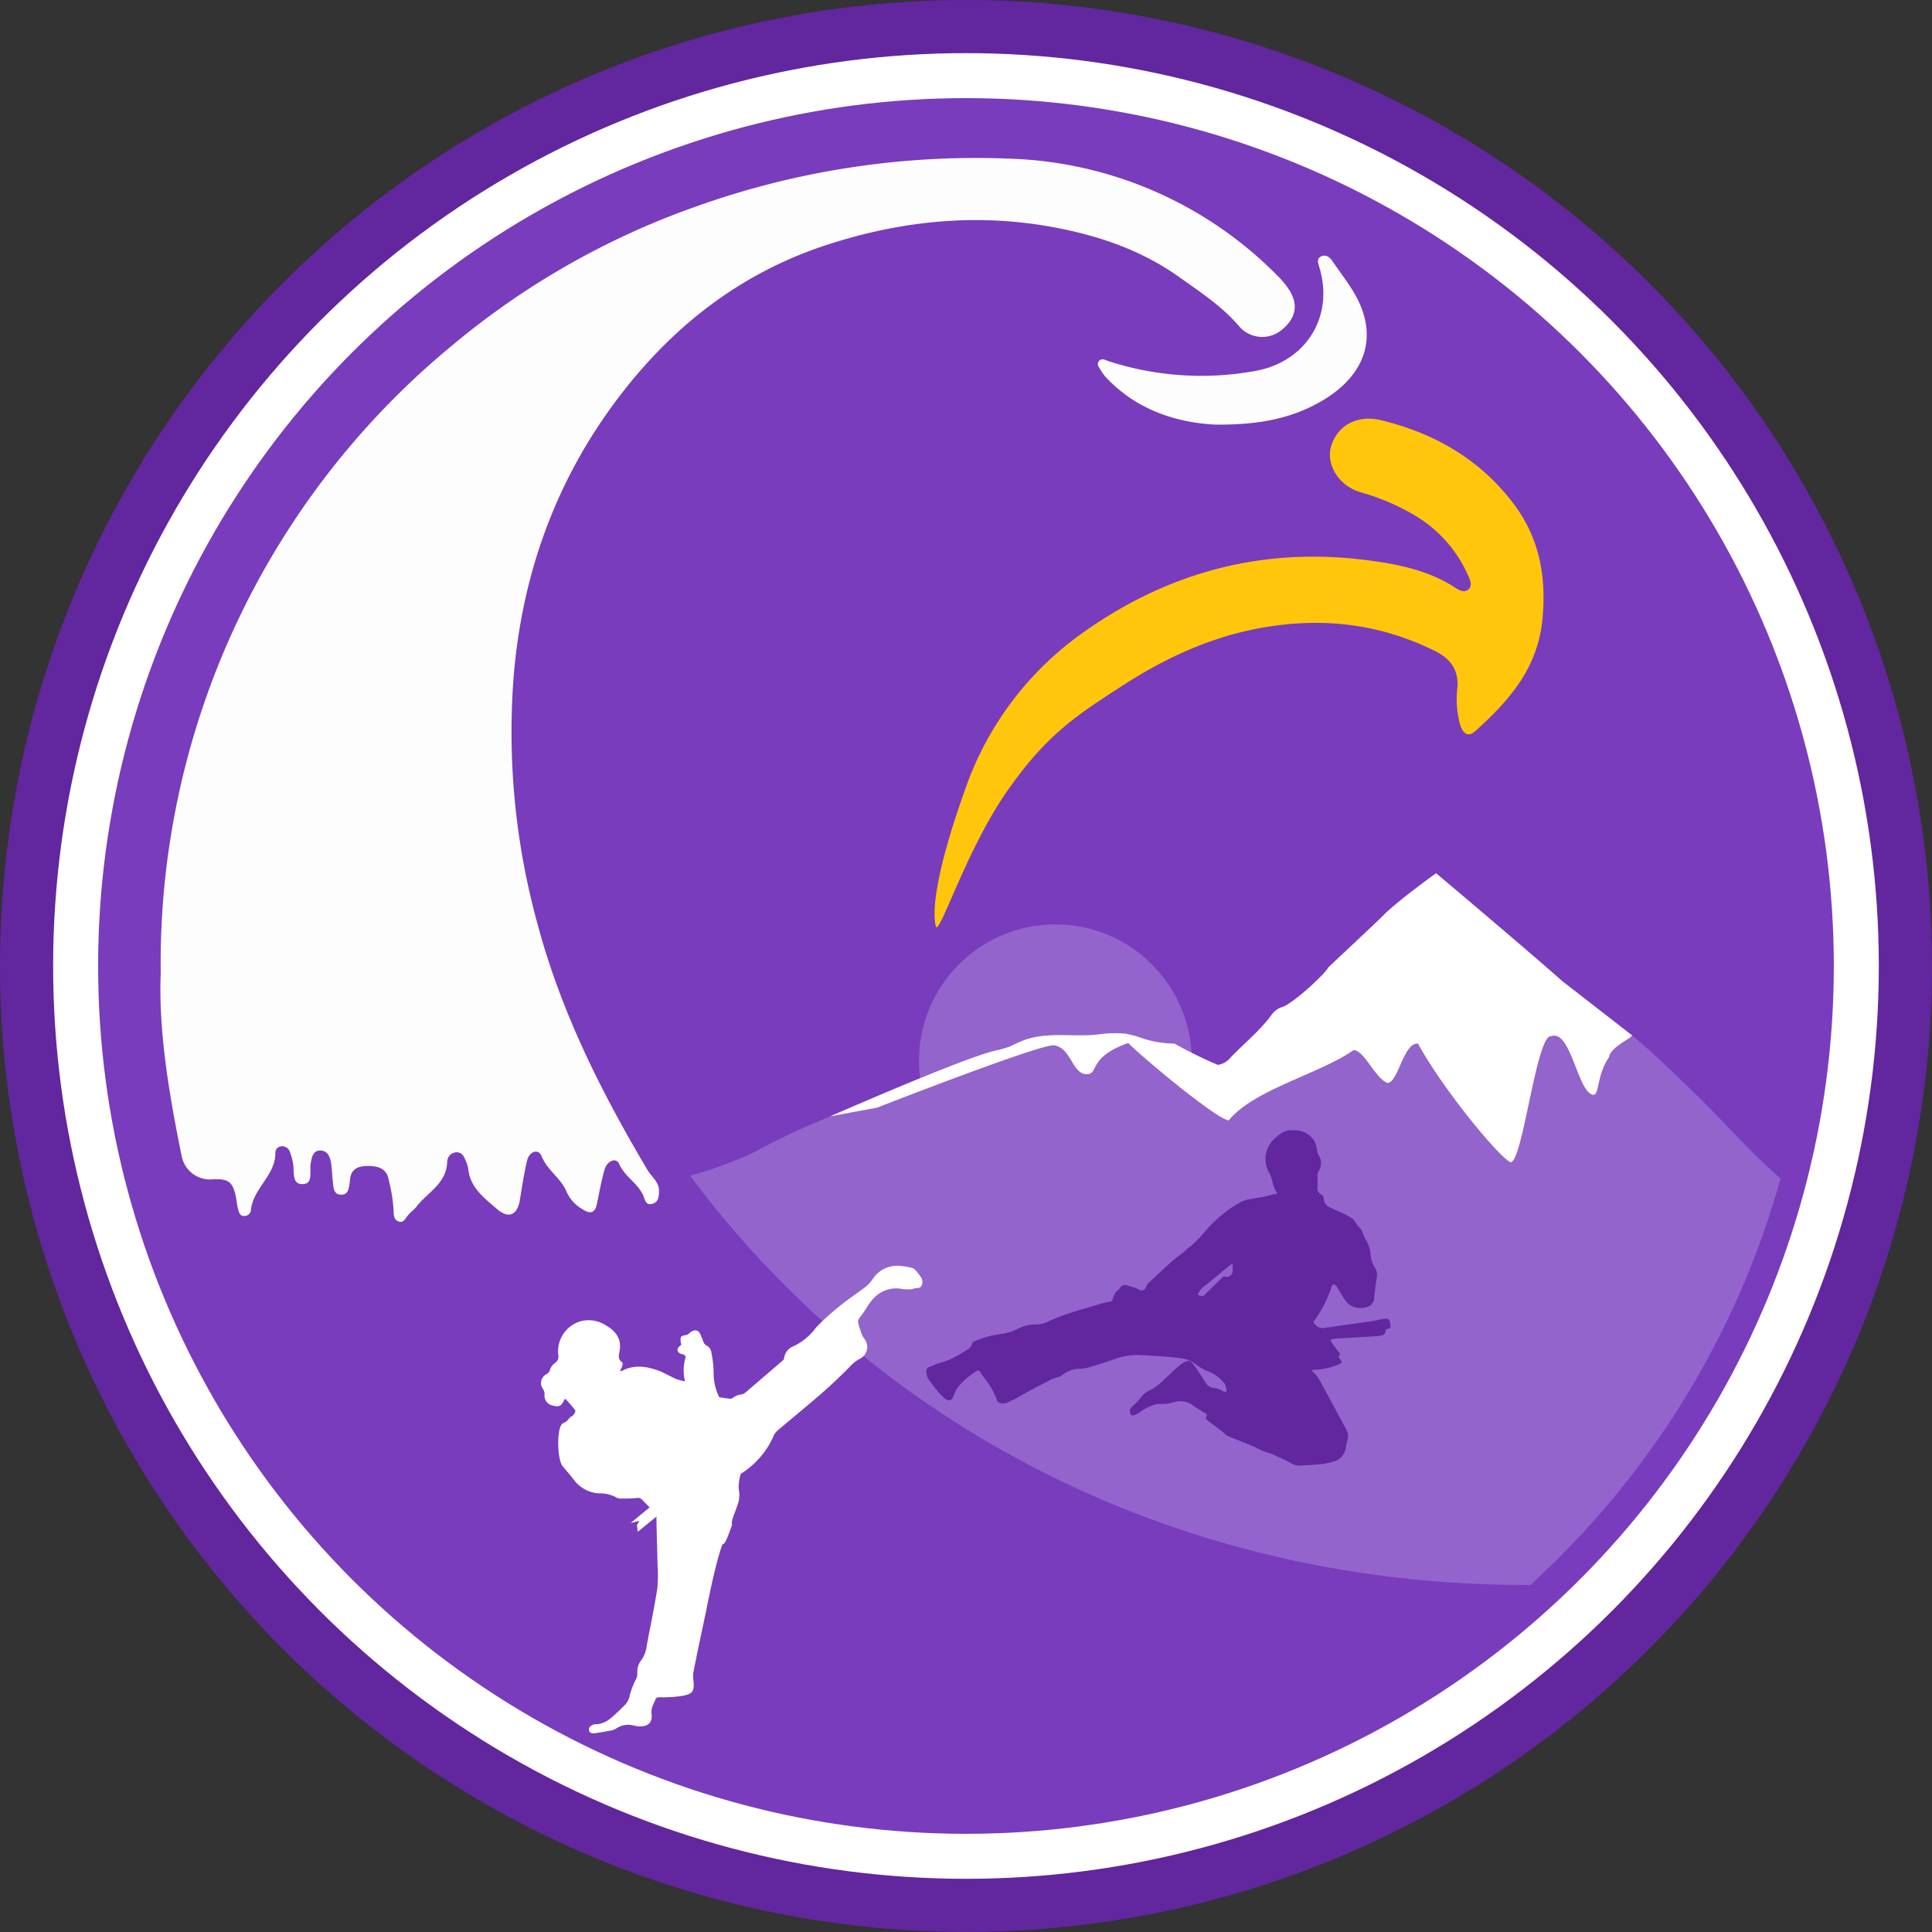
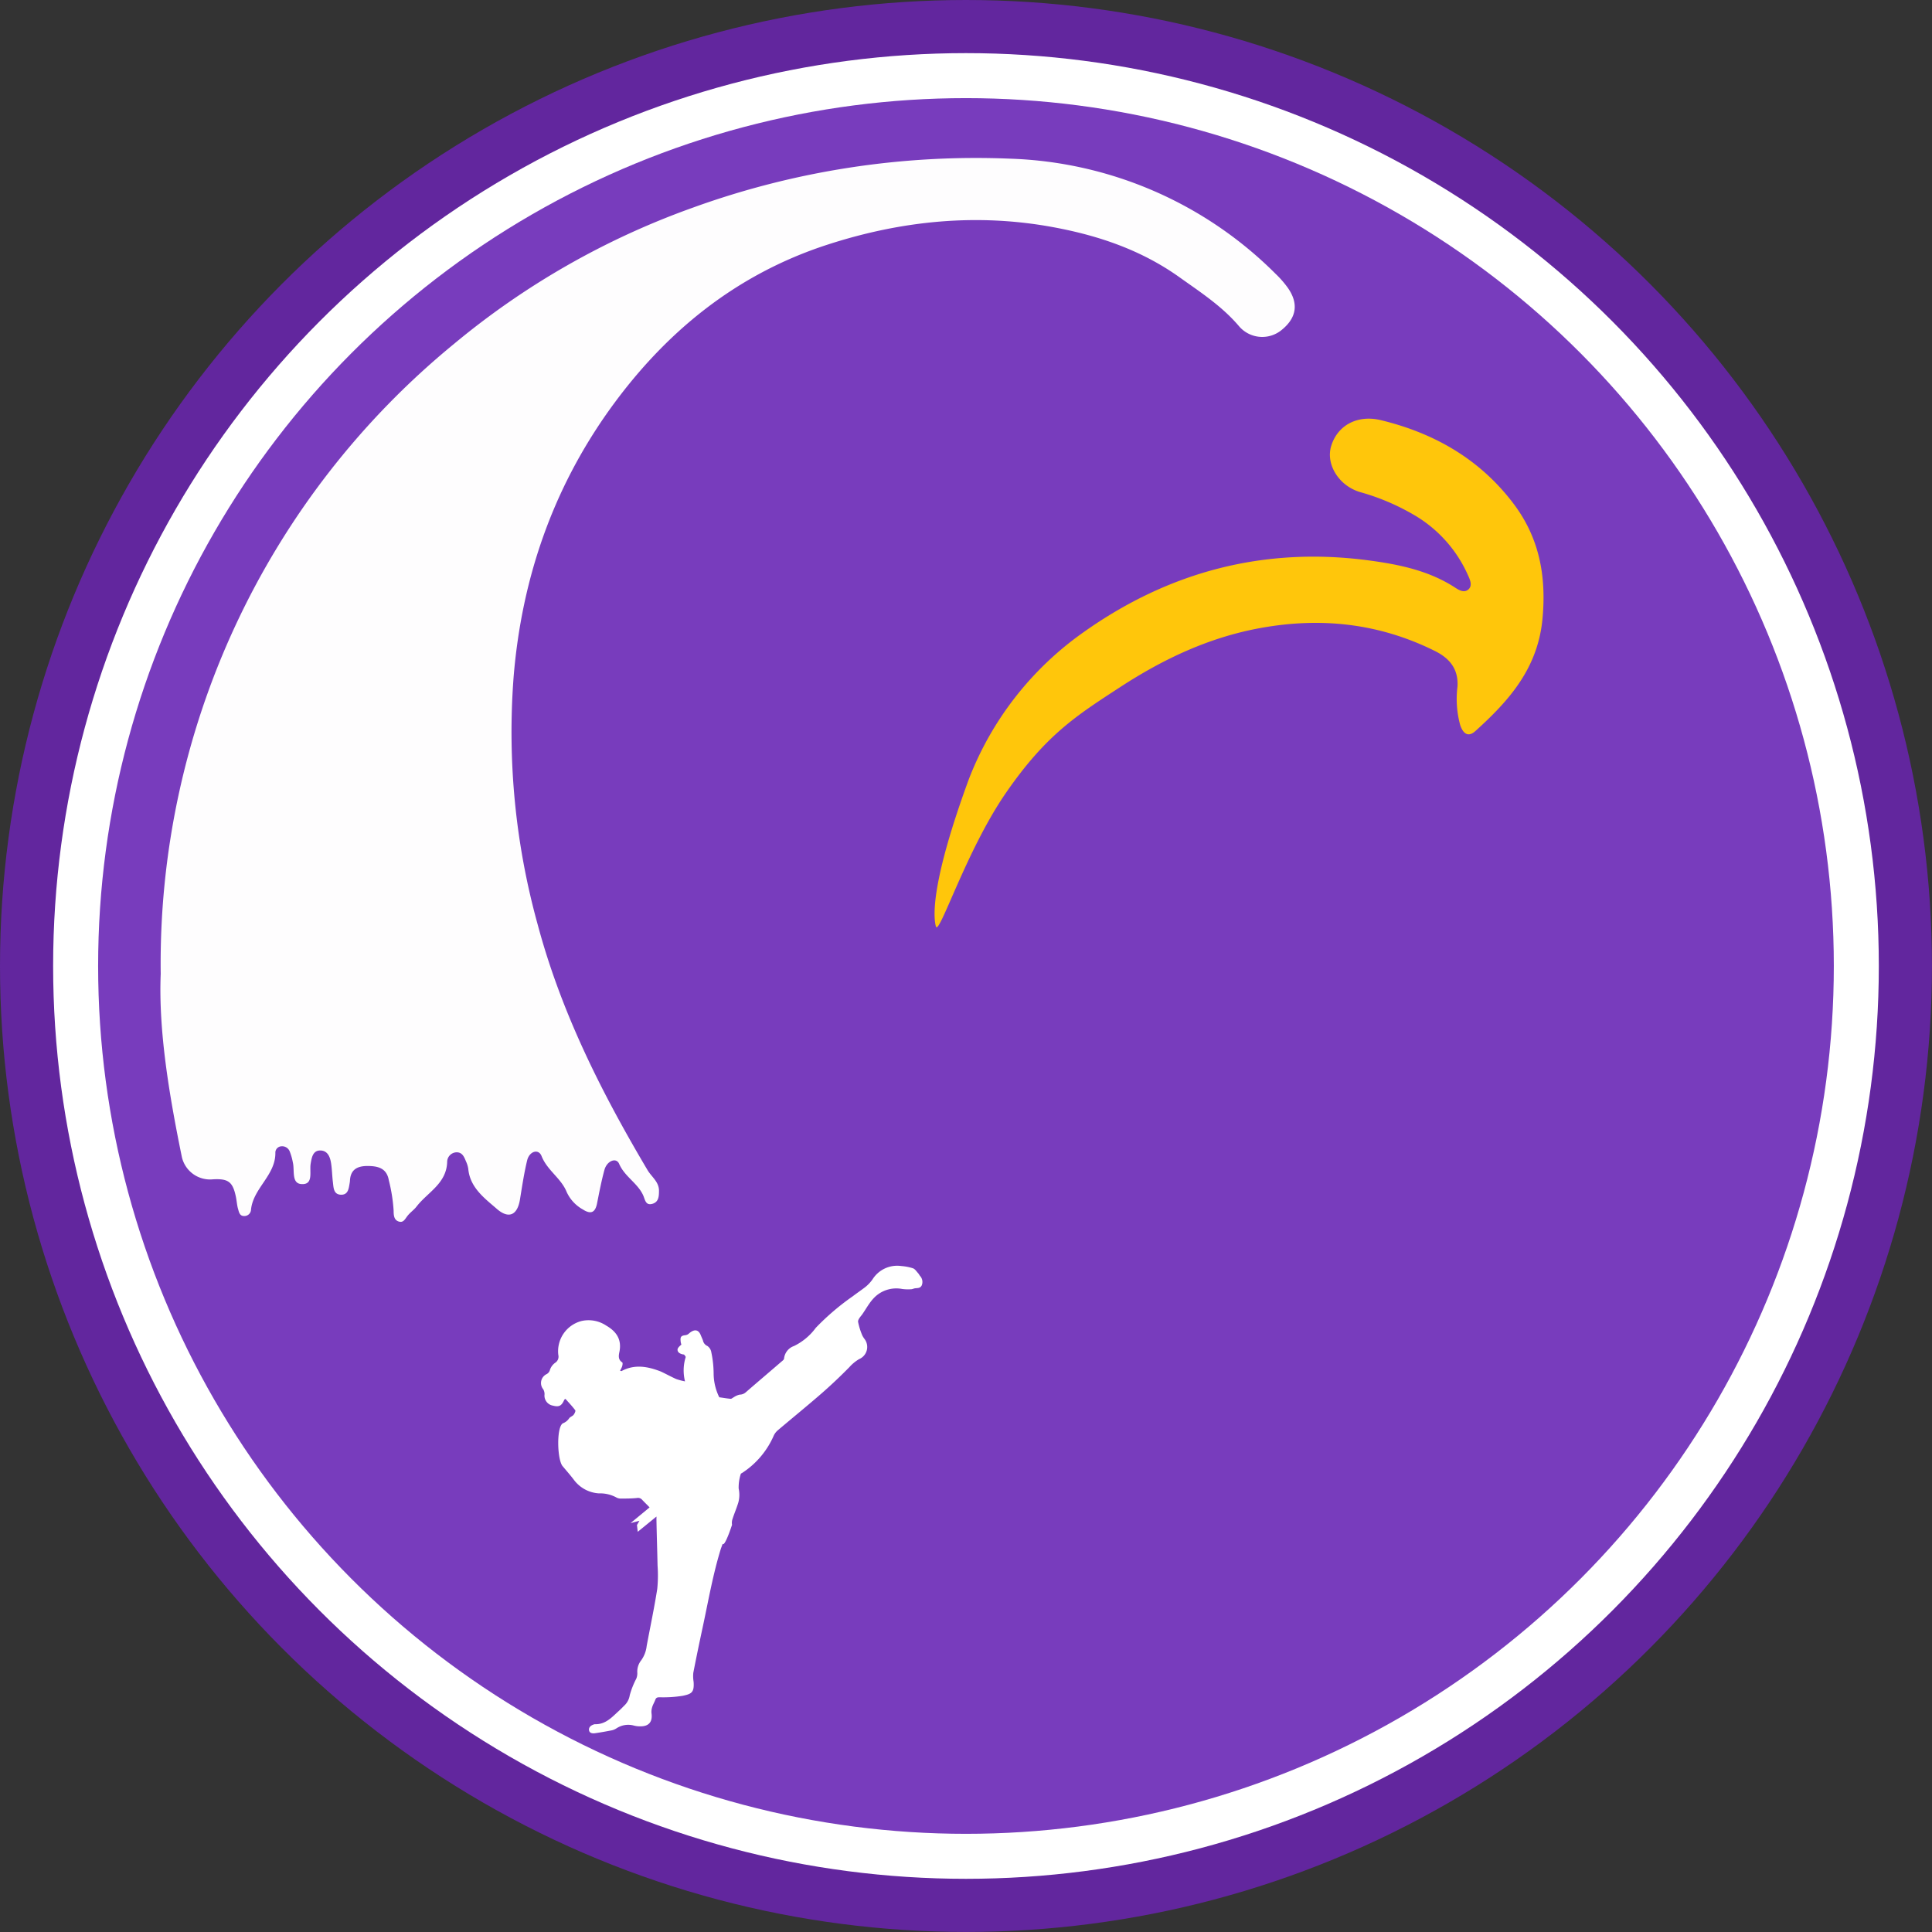
<svg xmlns="http://www.w3.org/2000/svg" viewBox="0 0 379.99 379.99">
  <rect x="0" y="0" width="379.99" height="379.99" fill="#333333" stroke="none" />
  <defs>
    <style>.cls-1{fill:#62269e;}.cls-2{fill:#fff;}.cls-3{fill:#783cbd;}.cls-4{fill:#9364cc;}.cls-5{fill:#815b8e;}.cls-6{fill:#ffc60b;}.cls-7{fill:#fefdfe;}</style>
  </defs>
  <title>MEKA logo</title>
  <g id="Layer_2" data-name="Layer 2">
    <g id="Layer_1-2" data-name="Layer 1">
      <circle class="cls-1" cx="189.99" cy="189.99" r="189.99" />
      <circle class="cls-2" cx="189.99" cy="189.99" r="179.54" />
      <circle class="cls-3" cx="189.99" cy="189.99" r="170.69" />
-       <circle class="cls-4" cx="207.58" cy="208.64" r="26.83" />
      <path class="cls-5" d="M183.9,180.76" />
-       <path class="cls-4" d="M350.2,231.8l-2.35-2.13c-5.13-4.71-9.7-10-14.71-14.82-4-3.85-7.93-7.72-12.19-11.26L307.31,193c-7.49-6.63-24.86-21.25-24.86-21.25s-7.6,5.45-10.45,8.36c-2,2-10.63,10-10.8,10.24-.3.86-6.24,6.56-8.86,7.67a4.18,4.18,0,0,0-2,1.26c-2.36,3.33-5.58,5.86-8.37,8.79a4,4,0,0,1-2.43,1.38,80.77,80.77,0,0,1-8.55-4.2,20.42,20.42,0,0,1-7-1.28,20,20,0,0,0-2.56-.66,23.37,23.37,0,0,0-4.93.07c-5,.75-10.25-.62-15.24,1.26-.48.18-1,.4-1.43.62s-1,.47-1.47.67h0c-.54.16-1.79.55-1.87.56-5.5.81-34.62,13.71-35.52,14.07a128.79,128.79,0,0,0-13,6.24,84.15,84.15,0,0,1-12.23,4.45,196.42,196.42,0,0,0,46.9,45c34,23.21,74.57,35.48,117.37,35.48l1,0c1.84-1.69,3.66-3.42,5.44-5.2A169.58,169.58,0,0,0,350.2,231.8Z" />
      <path class="cls-6" d="M184.06,182.18c-.57-2.21-.75-9.14,6.45-28.81a63.1,63.1,0,0,1,22.57-29c16.9-12,35.68-16.9,56.27-14.13,5.88.79,11.75,2,16.89,5.36.78.51,1.77,1.06,2.59.31s.3-1.89-.12-2.81a25.82,25.82,0,0,0-10.91-12,44.48,44.48,0,0,0-10.21-4.29c-4.26-1.22-6.89-5.5-5.76-9.12,1.3-4.17,5.29-6.14,9.77-5.05,10.53,2.55,19.46,7.68,26.05,16.38,5.05,6.66,6.51,14.13,5.74,22.58-.89,9.79-6.52,16.14-13.18,22.16-1.53,1.39-2.47.41-3-1.1a19.42,19.42,0,0,1-.55-7.61c.21-3.51-1.58-5.58-4.41-7-10.9-5.42-22.28-6.71-34.28-4.54-10.18,1.84-19.2,6.12-27.71,11.67s-14.48,9.29-22.38,20.72S184.63,184.39,184.06,182.18Z" />
      <path class="cls-7" d="M31.61,191.55A157.52,157.52,0,0,1,89.22,67.7a154.84,154.84,0,0,1,47-26.84,163.56,163.56,0,0,1,62.5-9.65A77.39,77.39,0,0,1,250.9,53.87a19.93,19.93,0,0,1,2.35,2.68c2.19,3.09,1.8,5.89-1.08,8.27a6,6,0,0,1-8.46-.64c-3.34-3.94-7.55-6.67-11.7-9.63-7.46-5.33-15.81-8.17-24.6-9.82-15.14-2.85-30.05-1.35-44.63,3.38-18.08,5.86-32.05,17.29-43,32.61-11.14,15.65-17.15,33.16-18.75,52.28a141.93,141.93,0,0,0,4.72,48.83c4.62,17.28,12.53,33,21.61,48.31.77,1.3,2.18,2.24,2.25,3.93,0,1.14,0,2.35-1.33,2.71s-1.41-.87-1.78-1.68c-1.09-2.41-3.64-3.67-4.73-6.2-.56-1.3-2.39-.61-2.89,1.2-.58,2.13-1,4.31-1.43,6.48-.34,1.85-1.17,2.36-2.81,1.3a7.49,7.49,0,0,1-3.21-3.49c-1.09-2.67-3.82-4.22-4.91-7-.58-1.5-2.39-1-2.84.84-.62,2.56-1,5.18-1.43,7.79-.52,3-2.21,3.77-4.54,1.74s-5.28-4.15-5.61-7.88a5.31,5.31,0,0,0-.45-1.46c-.36-.88-.73-1.82-1.9-1.78a1.9,1.9,0,0,0-1.8,1.87c-.11,4.27-3.86,6-6,8.77-.51.67-1.24,1.16-1.77,1.82s-.82,1.45-1.76,1.15-1-1.25-1-2.13a32.46,32.46,0,0,0-.95-6c-.42-2.42-2.22-2.79-4.21-2.79s-3.34.71-3.43,2.92a4.22,4.22,0,0,1-.07.51c-.17,1-.29,2.22-1.63,2.22-1.53,0-1.52-1.36-1.65-2.43-.16-1.27-.17-2.55-.37-3.81s-.71-2.47-2.15-2.46-1.66,1.42-1.86,2.61c-.26,1.54.6,4.13-1.76,4-2.07-.08-1.36-2.7-1.74-4.25a11.36,11.36,0,0,0-.62-2.18,1.6,1.6,0,0,0-1.66-1,1.24,1.24,0,0,0-1.16,1.19c.1,4.48-4.34,7-4.79,11.25A1.31,1.31,0,0,1,48,239.17c-.88,0-1-.78-1.19-1.44s-.25-1.51-.4-2.27c-.61-3-1.47-3.67-4.51-3.51a5.69,5.69,0,0,1-6.11-4.29C33.24,215.21,31.16,202.7,31.61,191.55Z" />
-       <path class="cls-7" d="M239,83.51c-6.66-.33-15-2.4-21.4-9.22a8,8,0,0,1-1.06-1.41c-.33-.56-.93-1.19-.41-1.85s1.26-.23,1.89,0a59.13,59.13,0,0,0,28.48,2c10.37-1.67,15.93-10.76,13-20.43-.24-.81-.63-1.78.45-2.21.89-.35,1.61.2,2.14,1,1.25,1.83,2.59,3.59,3.78,5.46,5.51,8.65,3,16.41-5.12,21.54C254.86,82.06,248.24,83.62,239,83.51Z" />
-       <path class="cls-2" d="M307.31,193c-7.49-6.63-24.86-21.25-24.86-21.25s-7.6,5.45-10.45,8.36c-2,2-10.63,10-10.8,10.24-.3.86-6.24,6.56-8.86,7.67a4.18,4.18,0,0,0-2,1.26c-2.36,3.33-5.58,5.86-8.37,8.79a4,4,0,0,1-2.43,1.38,80.77,80.77,0,0,1-8.55-4.2,20.42,20.42,0,0,1-7-1.28,20,20,0,0,0-2.56-.66,23.37,23.37,0,0,0-4.93.07c-5,.75-10.25-.62-15.24,1.26-.48.18-1,.4-1.43.62s-1,.47-1.47.67h0c-.54.16-1.79.55-1.87.56-4.64.69-26.1,10-33.23,13.08,0,0,9.29-1.73,9.15-1.68-4.49,1.77,31.51-12.41,34.84-12.3,3.43.39,3.61,5.7,6.48,5.68,2.49,0,.14-3.29,8.17-6.13,3.29,3.26,17.31,14.92,19.77,15.22,5-6.11,17.73-9.07,24.58-13.83,2.13.12,4.19,5.51,6.64,6.48,2.14-.12,3.12-7.94,6-7.76,4.66,8.59,15.7,22.15,18.2,23.34,2.37.18,5.07-25,7.94-24.77,4-1.55,5.29,11.4,8.41,11.5,1.1,0,.67-4,3-7.34.35-2.24,5-3.94,4.47-4.41Z" />
      <g id="JyiOo7.tif">
-         <path class="cls-1" d="M258.45,224.28a6.75,6.75,0,0,1,.63,2.26,2,2,0,0,0,.31.71,2.81,2.81,0,0,1,0,3,1.89,1.89,0,0,0-.27.95c0,.78.06,1.55,0,2.33a1.34,1.34,0,0,0,.71,1.39.93.93,0,0,1,.53.82,1.93,1.93,0,0,0,1.28,1.79c1,.47,2,.87,2.92,1.33a10,10,0,0,1,1.45.83,3.06,3.06,0,0,1,.56.7,8.47,8.47,0,0,0,.75,1,2.75,2.75,0,0,1,.78,1.35,8.46,8.46,0,0,0,.7,1.38,11,11,0,0,1,.58,1.44,6.21,6.21,0,0,1,.18,1.15,5.68,5.68,0,0,0,.92,2.73,2.29,2.29,0,0,1,.32,1.65c-.1.86-.24,1.71-.35,2.56-.07.53-.15,1.06-.17,1.59a1.94,1.94,0,0,1-1.45,1.84,3.88,3.88,0,0,1-3.63-.62A7.61,7.61,0,0,1,264,254.8c-.4-.59-.75-1.21-1.14-1.82a1,1,0,0,0-.29-.27c-.21-.14-.42-.13-.55.12a3.08,3.08,0,0,0-.21.5,24.34,24.34,0,0,1-3.42,6.57l-.05.09a2,2,0,0,0,2.24,1.18l9.6-1.38c.56-.08,1.11-.26,1.68-.35,1.49-.24,1.49.16,1.64,1.4a.39.39,0,0,1-.36.46c-.59.13-.55.15-.67.72a.88.88,0,0,1-.45.55,3.28,3.28,0,0,1-1.06.22l-8.52.51a3.49,3.49,0,0,0-.77.23,4.63,4.63,0,0,0,.35.7c.45.62.92,1.22,1.4,1.82a.36.36,0,0,1,0,.52c-.2.24-.11.43.07.64.55.64.51.85-.29,1.18a13,13,0,0,1-4.45,1c-.25,0-.5.05-.8.09a1.11,1.11,0,0,0,.15.23,7.61,7.61,0,0,1,1.83,2.47c1.63,3,3.24,6,4.88,9a2.76,2.76,0,0,1,.18,2.18c-.13.47-.23.94-.31,1.42a3.13,3.13,0,0,1-2.17,2.6,12.24,12.24,0,0,1-2.51.57c-1.45.16-2.91.23-4.36.3a2.87,2.87,0,0,1-1.82-.54,1.94,1.94,0,0,0-.29-.15c-1-.5-2.07-1-3.12-1.48-.61-.27-1.26-.42-1.89-.65-.41-.16-.81-.36-1.21-.56-.22-.1-.42-.25-.64-.34-1.73-.7-3.48-1.37-5.2-2.1a4.67,4.67,0,0,1-.86-.7l-2.73-2.07c-.16-.12-.31-.27-.46-.41a.49.49,0,0,1-.11-.73c.16-.21,0-.36-.14-.48l-2-1.24a7.21,7.21,0,0,1-.6-.41,4,4,0,0,0-3.49-.65c-.51.11-1,.27-1.53.34a12.42,12.42,0,0,1-1.34.05,1.83,1.83,0,0,0-.5,0,8.78,8.78,0,0,0-3.39,1.53,3.77,3.77,0,0,1-1.2.66c-.51.19-.81,0-.86-.6a1,1,0,0,1,.35-1,12.63,12.63,0,0,0,2-2.17,3.71,3.71,0,0,1,1.2-.93,9.91,9.91,0,0,0,2.77-1.92c1.07-1,2.14-2,3.23-3a6.62,6.62,0,0,1,1.26-.85,1.13,1.13,0,0,1,1.46.26,16.73,16.73,0,0,1,1.22,1.71c.5.76,1,1.54,1.48,2.29a2.13,2.13,0,0,0,1.39.87,4.67,4.67,0,0,1,2.08.73c.1.08.36,0,.5-.06s.06-.26,0-.39c-.06-.32-.16-.63-.24-.94a.4.4,0,0,0-.09-.15,7.5,7.5,0,0,0-3.07-2.39,8.64,8.64,0,0,1-2.57-1.42,5.83,5.83,0,0,0-2.82-1.19c-2.69-.39-5.39-.49-8.1-.65a12.76,12.76,0,0,0-4.92.74c-1.75.59-3.5,1.16-5.27,1.69a7.18,7.18,0,0,1-1.86.26A5.58,5.58,0,0,0,209,270.4a3.22,3.22,0,0,1-1.25.55,5.85,5.85,0,0,0-1.34.55q-1.51.76-3,1.55c-1.21.65-2.4,1.32-3.61,2-.58.31-1.19.55-1.77.85a1.92,1.92,0,0,1-1.71-.15.41.41,0,0,1-.19-.25,15.42,15.42,0,0,0-2.67-4.65c-.24-.34-.49-.67-.69-1a.43.43,0,0,0-.69-.18,13.26,13.26,0,0,0-1.23.84,11.85,11.85,0,0,0-2.68,2.66,6,6,0,0,0-.53,1.19c-.43,1.18-.93,1.37-1.94.6a8.4,8.4,0,0,1-1.32-1.4,27.84,27.84,0,0,1-1.82-2.4,3.11,3.11,0,0,1-.36-1.35.88.88,0,0,1,.73-1c.29-.09.56-.24.84-.34a8.13,8.13,0,0,1,1.42-.51,9.88,9.88,0,0,0,2.61-1.08,27,27,0,0,0,2.6-1.53,1.94,1.94,0,0,0,.85-1.23.44.44,0,0,1,.26-.25,19.67,19.67,0,0,1,5.13-1.46,10.07,10.07,0,0,0,3.64-1.11,7.19,7.19,0,0,1,3.7-.79,5,5,0,0,0,1.48-.31,3.3,3.3,0,0,0,.61-.24c3.39-1.63,7.06-2.47,10.62-3.6a13.6,13.6,0,0,1,1.57-.32c.48-.09.5-.24.63-.69a3.56,3.56,0,0,1,.77-1.42,5.12,5.12,0,0,0,.79-.81,1.09,1.09,0,0,1,1.25-.3c.47.16,1,.27,1.42.43a4.78,4.78,0,0,1,.9.38.86.86,0,0,0,1.37-.52,1.77,1.77,0,0,1,.43-.7c1.54-1.45,3.09-2.9,4.66-4.31.72-.65,1.52-1.21,2.28-1.81.28-.23.54-.49.82-.72.46-.39,1-.75,1.38-1.17a23.94,23.94,0,0,0,1.89-2,25.91,25.91,0,0,1,4.32-4.12,22.44,22.44,0,0,1,3-1.92,7.15,7.15,0,0,1,1.88-.54c.66-.14,1.35-.21,2-.34s1.39-.32,2.09-.48c.36-.08.73-.14,1.09-.21a7.73,7.73,0,0,1-1.05-2.72,6,6,0,0,0-.49-1.28,5.77,5.77,0,0,1-.7-3.9,6,6,0,0,1,2.3-3.45,1.35,1.35,0,0,0,.18-.13,3.73,3.73,0,0,1,2.92-1,4.52,4.52,0,0,1,3,.91,1.74,1.74,0,0,0,.22.12Zm-16,24.23c-.26.16-.39.23-.5.32-1.56,1.27-3.11,2.56-4.67,3.83a4.44,4.44,0,0,0-1.72,2c1,.4,1.07.35,1.56-.15,1-1.06,2.09-2.07,3.14-3.1a.86.86,0,0,1,1-.28c.18.06.49-.1.69-.24C242.8,250.25,242.28,249.39,242.47,248.51Z" />
-       </g>
+         </g>
      <path class="cls-2" d="M181,251c-.16-.16-.24-.39-.4-.56-.34-.37-.64-.87-1.07-1a9.74,9.74,0,0,0-2.24-.43,5.72,5.72,0,0,0-5.68,2.62,7.31,7.31,0,0,1-1.71,1.73c-.73.55-1.48,1.06-2.2,1.61a48.64,48.64,0,0,0-7.25,6.19,11.6,11.6,0,0,1-4.29,3.58,2.92,2.92,0,0,0-1.95,2.48.73.73,0,0,1-.28.39c-2.41,2.08-4.84,4.14-7.24,6.22a1.82,1.82,0,0,1-1.21.47,3.47,3.47,0,0,0-1.19.53c-.2.1-.4.3-.58.29-.72-.06-1.44-.19-2.24-.3a10.67,10.67,0,0,1-1.11-4.62,20.68,20.68,0,0,0-.45-4.19,1.86,1.86,0,0,0-.78-1.28,1.5,1.5,0,0,1-.87-1.08c-.13-.36-.3-.7-.44-1.06-.51-1.28-1.44-1.09-2.31-.32a1.26,1.26,0,0,1-.64.33c-.89.09-1.1.31-1,1.18,0,.23.09.46.14.69-.37.3-.77.68-.75,1,0,.56.57.83,1.13.93.07,0,.16,0,.2.07s.3.34.27.46a8.79,8.79,0,0,0-.13,4.76,12,12,0,0,1-1.74-.46c-1-.45-2-1-3-1.47-2.56-1-5.15-1.5-7.75-.09,0,0-.09,0-.29-.1a4.74,4.74,0,0,0,.41-.82c.08-.26.16-.74,0-.81-.84-.54-.67-1.38-.53-2.06.49-2.43-.6-4-2.58-5.15a6.29,6.29,0,0,0-4.8-.93,6.14,6.14,0,0,0-4.64,6.69,1.43,1.43,0,0,1-.64,1.56,2.81,2.81,0,0,0-1,1.36,1.31,1.31,0,0,1-.63.84,1.94,1.94,0,0,0-.69,3,1.91,1.91,0,0,1,.25,1,2,2,0,0,0,1.64,2.21c1.22.32,1.72.06,2.26-1.18,0,0,.07-.05.21-.15.65.73,1.34,1.45,1.93,2.24.11.15-.13.67-.34.92s-.7.4-.88.7a2.57,2.57,0,0,1-1.19.94c-1.32.66-1.15,7.15-.08,8.43.77.92,1.56,1.81,2.28,2.77a6.64,6.64,0,0,0,4.85,2.59,6.72,6.72,0,0,1,3.42.79,1.78,1.78,0,0,0,1,.23c1,0,2,0,3.07-.11a1.07,1.07,0,0,1,1,.32c.48.52,1,1,1.49,1.53l-3.74,3.09,1.75-.46-.49.84.15,1.33,3.68-3a2.16,2.16,0,0,1,0,.39c.05,3.09.16,6.17.22,9.26a26.6,26.6,0,0,1-.06,4.58c-.59,3.75-1.38,7.48-2.08,11.22a5.94,5.94,0,0,1-1.08,2.83,3.58,3.58,0,0,0-.76,2.49,2.79,2.79,0,0,1-.21,1.13,16,16,0,0,0-1.28,3.24,3.52,3.52,0,0,1-1.14,2.1c-.3.31-.6.62-.92.91-1.39,1.25-2.65,2.76-4.79,2.69a.85.85,0,0,0-.28.07c-.68.23-1,.69-.86,1.21s.73.56,1.19.49c1.11-.16,2.21-.36,3.3-.57a2.88,2.88,0,0,0,.85-.36,4.19,4.19,0,0,1,3.43-.58,4.65,4.65,0,0,0,1.35.16c1.65,0,2.38-.92,2.15-2.56a3,3,0,0,1,.14-1.24c.14-.48.42-.91.59-1.38s.39-.53.86-.54a24.18,24.18,0,0,0,4.57-.29c1.7-.37,2.27-.64,2.12-2.75a6.93,6.93,0,0,1-.06-1.76c.6-3.1,1.25-6.19,1.91-9.27,1.07-5,1.94-10,3.45-14.95.1-.32.23-.64.41-1.15.31.49,1.23-1.86,1.85-3.75a2.28,2.28,0,0,1,.1-1.16c.35-1.09.81-2.14,1.14-3.24a5.77,5.77,0,0,0,.06-2.74,8.62,8.62,0,0,1,.42-2.86c0-.07.14-.13.22-.17a16.64,16.64,0,0,0,6.27-7.39,3.14,3.14,0,0,1,.76-1c2.83-2.4,5.71-4.74,8.51-7.17,1.93-1.68,3.79-3.44,5.59-5.27a8,8,0,0,1,1.93-1.59,2.59,2.59,0,0,0,1.06-3.95,4.67,4.67,0,0,1-.42-.66,13.34,13.34,0,0,1-.85-2.71c-.06-.43.44-1,.76-1.4,1-1.4,1.73-3,3.24-4.07a6.11,6.11,0,0,1,4.68-1,8.75,8.75,0,0,0,1.75.05c.27,0,.53-.16.81-.19.5-.05,1,0,1.28-.57A1.76,1.76,0,0,0,181,251Z" />
    </g>
  </g>
</svg>